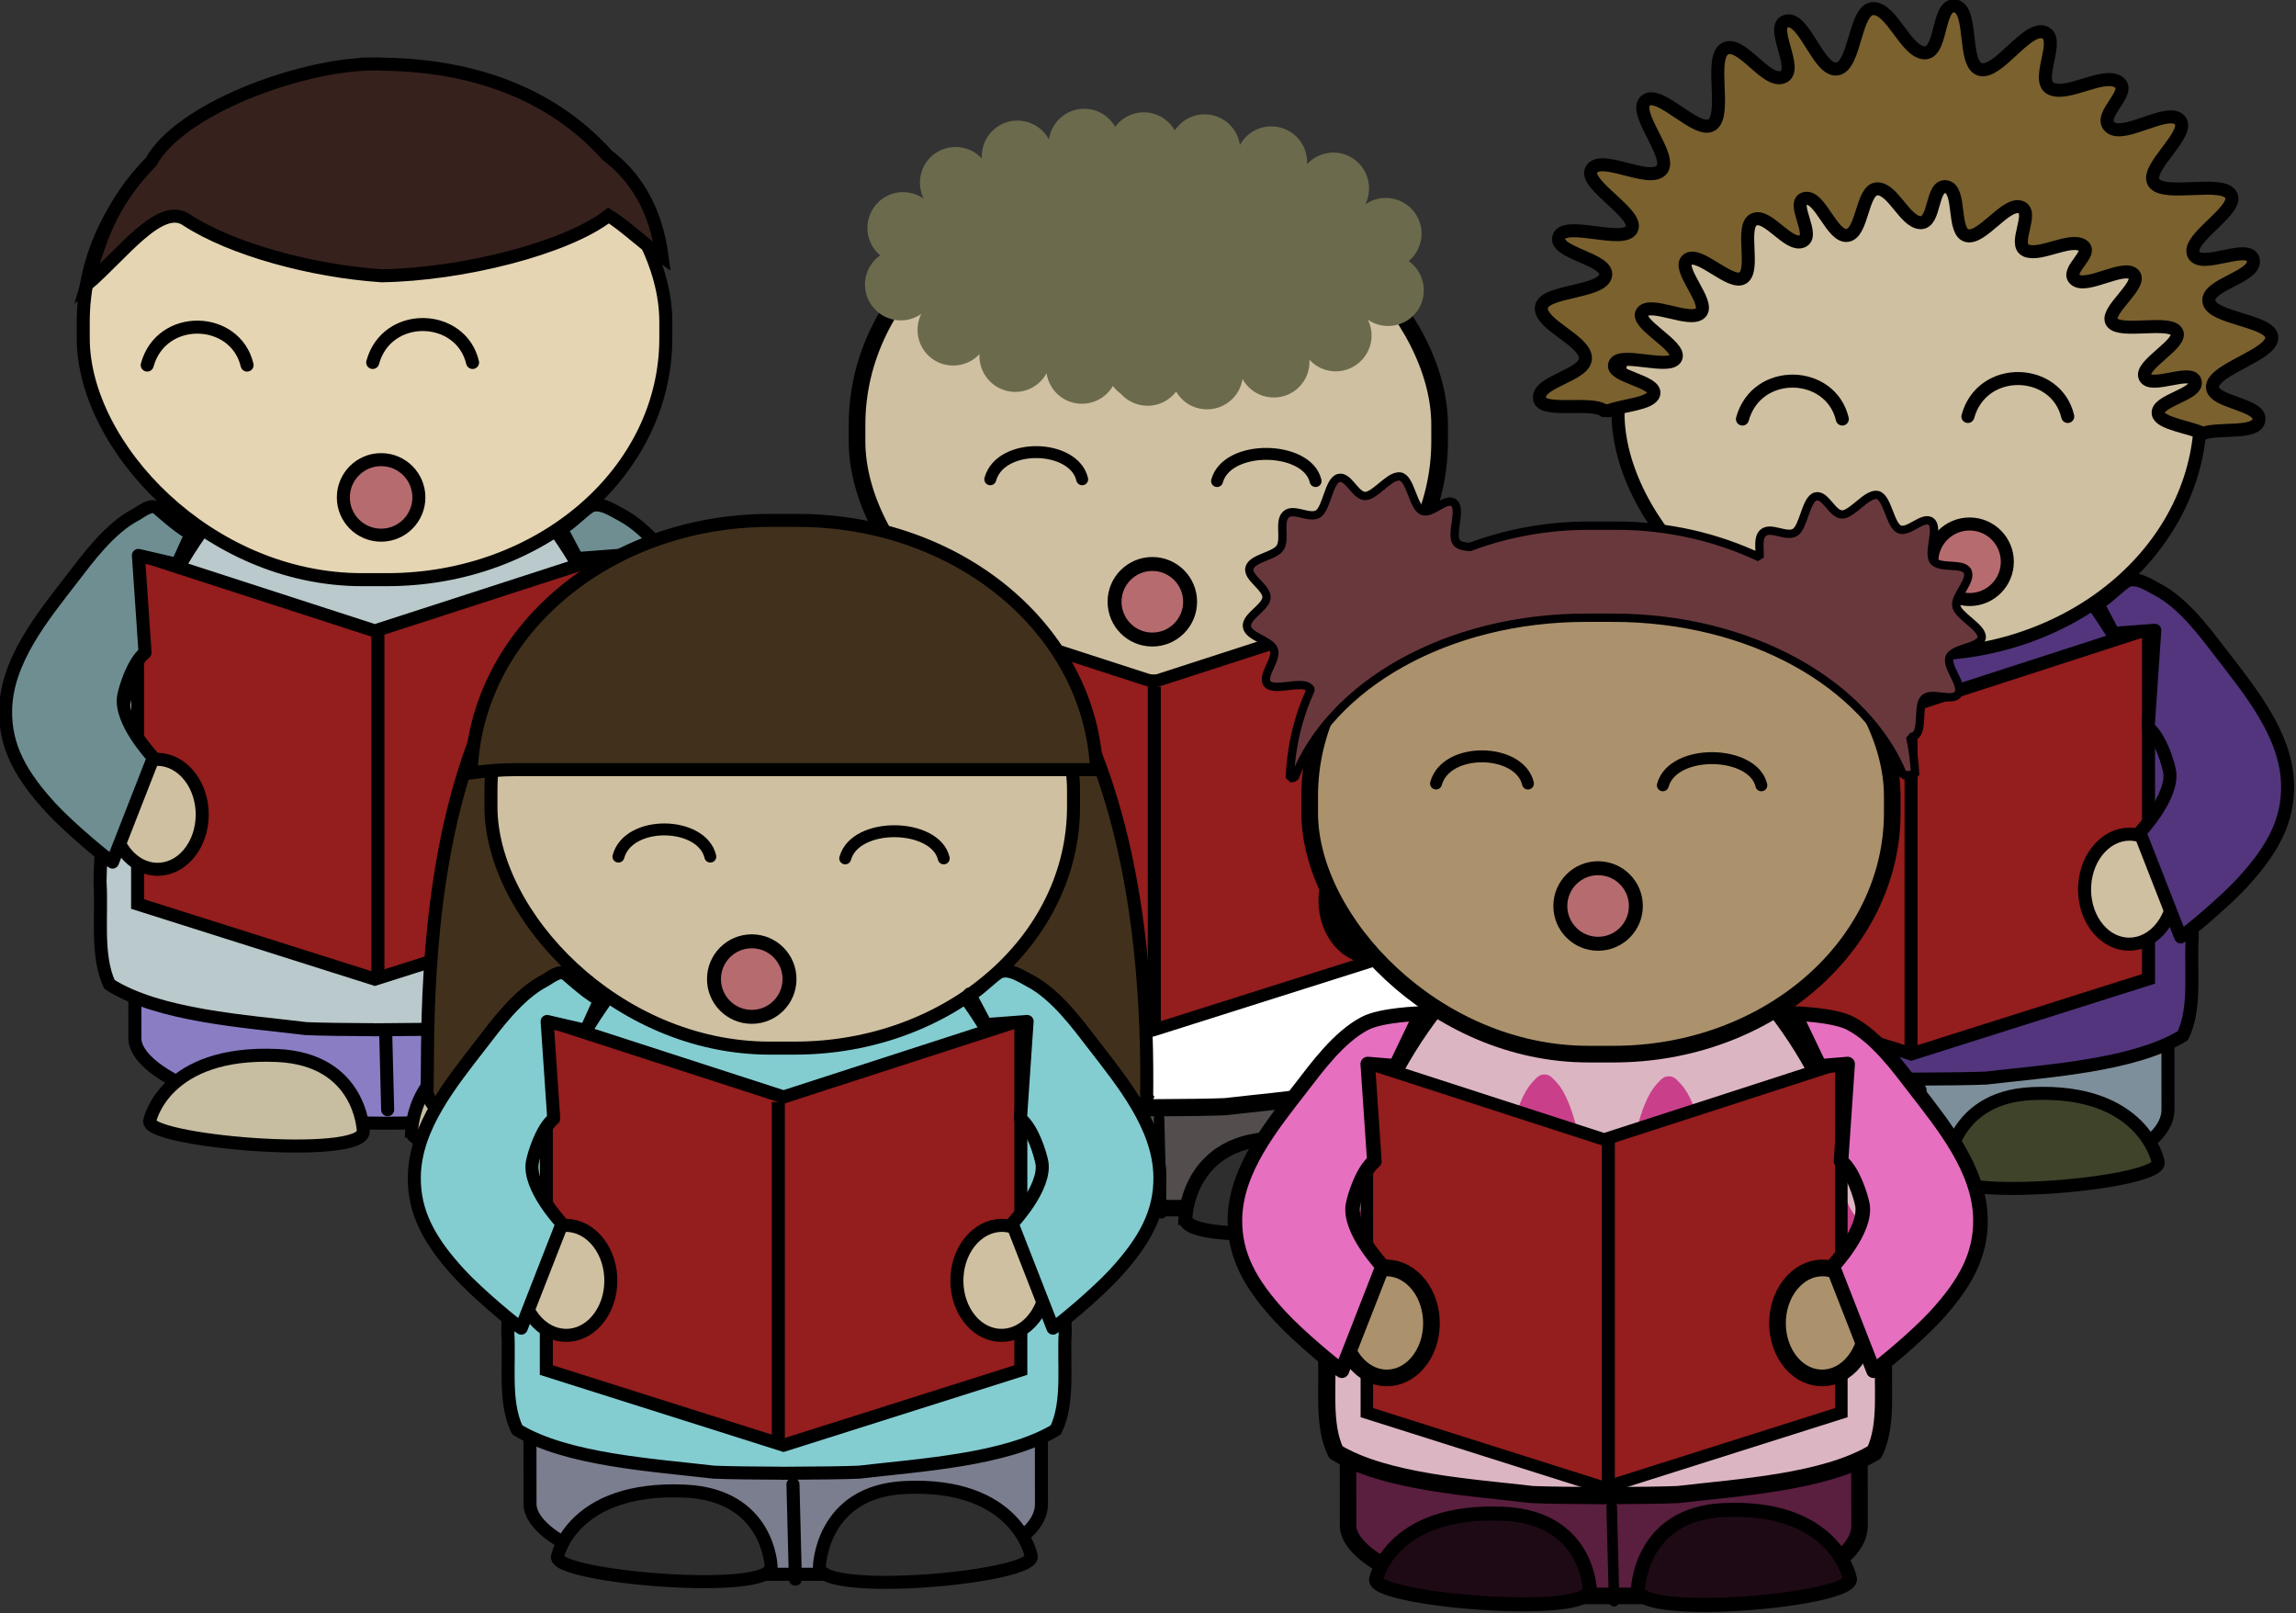
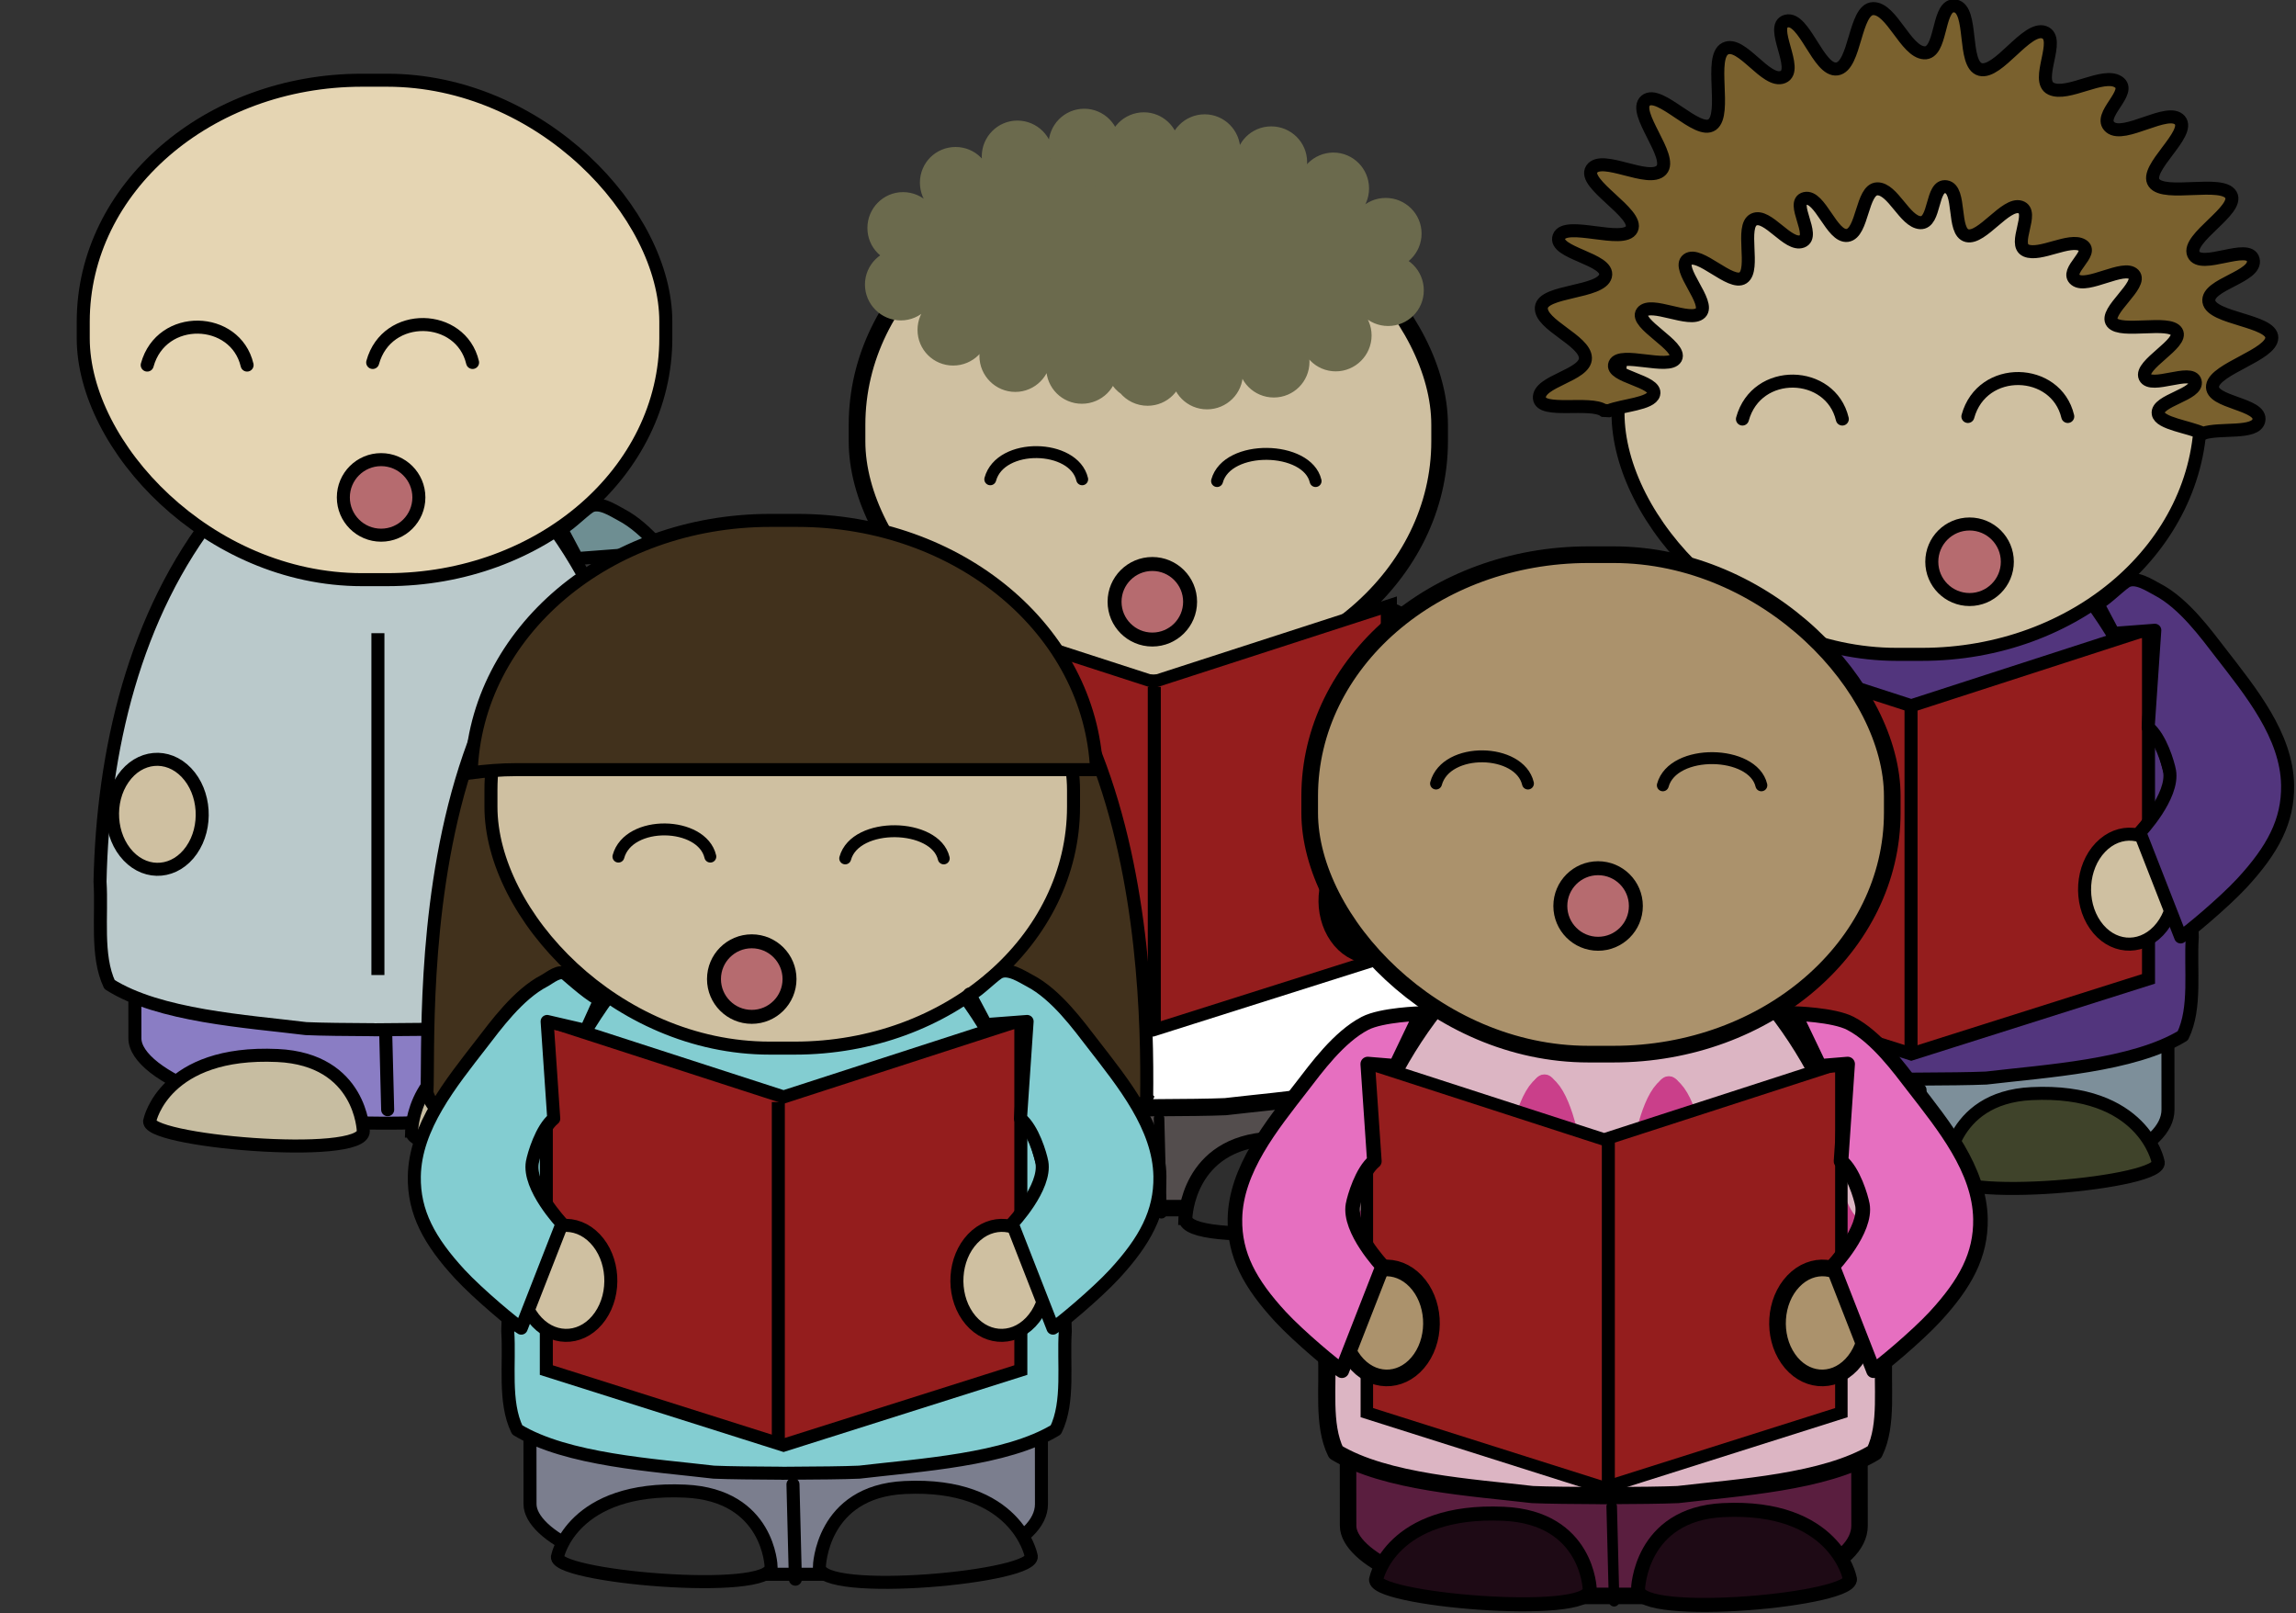
<svg xmlns="http://www.w3.org/2000/svg" xmlns:ns1="http://sodipodi.sourceforge.net/DTD/sodipodi-0.dtd" xmlns:ns2="http://www.inkscape.org/namespaces/inkscape" id="svg8989" ns1:docname="New document 20" viewBox="0 0 312.61 219.58" version="1.1" ns2:version="0.48.4 r9939">
  <rect x="0" y="0" width="312.61" height="219.58" fill="#333333" stroke="none" />
  <ns1:namedview id="base" bordercolor="#666666" ns2:pageshadow="2" ns2:window-y="24" fit-margin-left="0" pagecolor="#ffffff" fit-margin-top="0" ns2:window-maximized="0" ns2:zoom="0.24748737" ns2:window-x="0" ns2:window-height="415" showgrid="false" borderopacity="1.0" ns2:current-layer="layer1" ns2:cx="18.147459" ns2:cy="597.4765" fit-margin-right="0" fit-margin-bottom="0" ns2:window-width="472" ns2:pageopacity="0.0" ns2:document-units="px" />
  <g id="layer1" ns2:label="Layer 1" ns2:groupmode="layer" transform="translate(-356.85 -910.26)">
    <g id="g8710" transform="matrix(1.266 0 0 1.266 33.362 733.42)">
      <g id="g8685" transform="translate(12.603 -3.151)">
        <g id="g8402" style="stroke:#000000;stroke-width:1.4" transform="translate(19.308 -8.54)">
          <g id="g8148" style="stroke:#000000;stroke-width:1.4" transform="translate(24.761 -82.02)">
            <g id="g7159" style="stroke:#000000;stroke-width:1.4" transform="translate(-444.28 -400.51)">
              <rect id="rect3252-6-7-2-7-1-6-3-1-7-4" style="stroke-linejoin:round;fill-rule:evenodd;stroke:#000000;stroke-linecap:round;stroke-width:1.4;fill:#8a7dc4" rx="26.47" transform="matrix(1 -0 .001 1 0 0)" ry="9.127" width="53.866" y="721.51" x="656.89" height="33.167" />
              <path id="path3928-9-81-8-0-49-3-2-4-7" style="stroke-linejoin:round;stroke:#000000;stroke-linecap:round;stroke-width:1.4;fill:#ffffff" ns2:connector-curvature="0" d="m684.82 753.23-0.259-10.16" />
              <path id="path4010-7-1-8-9-8-8-6-9-6" style="stroke:#000000;stroke-width:1.4;fill:#c7bda1" ns2:connector-curvature="0" d="m687.39 755.53s0.201-8.079 9.155-8.518c12.044-0.59 13.607 7.279 13.607 7.279 1.074 2.347-22.857 4.543-22.761 1.239z" />
              <path id="path4010-1-9-1-1-1-9-9-3-4-4" style="stroke:#000000;stroke-width:1.4;fill:#c7bda1" ns2:connector-curvature="0" d="m682.2 755.53s-0.203-7.711-9.23-8.13c-12.143-0.564-13.718 6.948-13.718 6.948-1.083 2.24 23.044 4.336 22.948 1.183z" />
              <path id="path3932-5-3-8-0-8-51-1-3-54-1" style="stroke-linejoin:round;fill-rule:evenodd;stroke:#000000;stroke-linecap:round;stroke-width:1.4;fill:#bac9cb" ns2:connector-curvature="0" d="m684.1 679.11c-0.099 0-0.199 0.009-0.298 0.009h-0.432v0.022c-6.655 0.377-12.821 4.515-16.953 9.738-8.856 11.122-12.234 25.77-12.532 39.826 0.233 3.605-0.447 7.933 1.02 11.059 5.329 3.387 14.727 3.953 21.133 4.745 1.7 0.079 4.4 0.101 7.332 0.118v0.009c0.308 0 0.6 0 0.904-0.009 0.03-0 0.059 0 0.089 0 2.932-0.017 5.632-0.038 7.332-0.118 6.406-0.791 15.804-1.358 21.133-4.745 1.467-3.126 0.787-7.454 1.02-11.059-0.298-14.06-3.675-28.71-12.531-39.83-4.132-5.22-10.298-9.36-16.953-9.74v-0.031h-0.263z" />
              <rect id="rect4240-8-9-5-6-6" style="stroke-linejoin:bevel;fill-rule:evenodd;stroke:#000000;stroke-linecap:round;stroke-width:1.4;fill:#e5d5b3" rx="29.984" ry="25.957" height="53.704" width="62.654" y="642.53" x="652.08" />
-               <path id="path13370-9-7" style="stroke:#000000;stroke-width:1.4;fill:#36211d" ns2:connector-curvature="0" d="m683.01 640.78c-7.907 0.176-20.502 4.876-23.635 10.515-4.626 4.75-5.621 8.896-6.909 13.226 3.721-3.148 7.891-8.971 10.741-6.96 4.913 3.186 13.492 5.492 20.95 5.996 8.66-0.125 19.877-2.947 24.418-6.478 1.72 1.057 3.636 2.919 5.762 4.429-0.693-5.265-2.978-8.69-5.902-10.907-6.262-6.968-14.959-9.64-23.915-9.792-0.484-0.03-0.979-0.042-1.51-0.03z" />
              <g id="g5516" style="stroke:#000000;stroke-width:1.564" transform="matrix(.895 0 0 .895 408.45 240.15)" />
            </g>
            <path id="path4738-0-4-1-3-9-0" d="m214.68 272.65c1.528-5.574 9.491-5.301 10.741 0" style="stroke-linejoin:round;stroke:#000000;stroke-linecap:round;stroke-width:1.4;fill:none" ns2:connector-curvature="0" />
            <path id="path4738-0-9-5-8-7-5-9" d="m238.93 272.37c1.528-5.574 9.491-5.301 10.741 0" style="stroke-linejoin:round;stroke:#000000;stroke-linecap:round;stroke-width:1.4;fill:none" ns2:connector-curvature="0" />
            <path id="path7180-4-8-4" ns1:rx="4.0623231" ns1:ry="4.0623231" style="color:#000000;stroke:#000000;stroke-width:1.4;fill:#b66b6f" ns1:type="arc" d="m219.75-353.06c0 2.244-1.819 4.062-4.062 4.062-2.244 0-4.062-1.819-4.062-4.062 0-2.244 1.819-4.062 4.062-4.062 2.244 0 4.062 1.819 4.062 4.062z" transform="translate(24.147 639.94)" ns1:cy="-353.05994" ns1:cx="215.69002" />
          </g>
          <g id="g8357-0" style="stroke:#000000;stroke-width:1.4" transform="translate(-177.02 18.203)">
-             <path id="path8359-8" ns1:nodetypes="ccccccc" style="stroke:#000000;stroke-width:1.4;fill:#941d1d" ns2:connector-curvature="0" d="m466.46 230.38v-37.631l-25.516 8.261-25.516-8.261v37.631l25.516 8.077z" />
            <path id="path8361-2" d="m468.08 216.88c1.725 2.478 1.479 6.212-0.551 8.34-2.029 2.128-5.073 1.845-6.798-0.633s-1.479-6.212 0.551-8.34c2.029-2.128 5.073-1.845 6.798 0.633z" style="stroke-linejoin:round;fill-rule:evenodd;stroke:#000000;stroke-linecap:round;stroke-width:1.4;fill:#cfc0a1" ns2:connector-curvature="0" />
            <path id="path8363-9" style="stroke-linejoin:round;fill-rule:evenodd;stroke:#000000;stroke-linecap:round;stroke-width:1.4;fill:#cfc0a1" ns2:connector-curvature="0" d="m413.88 216.88c-1.725 2.478-1.479 6.212 0.551 8.34 2.029 2.128 5.073 1.845 6.798-0.633s1.479-6.212-0.551-8.34c-2.029-2.128-5.073-1.845-6.798 0.633z" />
-             <path id="path8365-4" d="m413.93 208.02c0.144-0.8 0.968-3.604 2.297-4.674l-0.713-10.453 4.178 0.969 1.53-3.377c-0.499 0.166-3.417-2.454-3.661-2.654-0.696-0.57-1.748 0.377-2.346 0.689-2.837 1.477-5.253 4.825-6.776 6.793-3.256 4.205-7.12 8.917-7.208 14.235-0.064 3.866 1.609 6.954 4.895 10.516 1.972 2.137 6.062 5.543 6.604 5.807l4.392-11.234s-3.685-3.891-3.195-6.617z" ns1:nodetypes="sccccsssasccs" style="stroke-linejoin:round;fill-rule:evenodd;stroke:#000000;stroke-linecap:round;stroke-width:1.4;fill:#6e8e92" ns2:connector-curvature="0" />
            <path id="path8367-4" ns1:nodetypes="sccccsssasccs" style="stroke-linejoin:round;fill-rule:evenodd;stroke:#000000;stroke-linecap:round;stroke-width:1.4;fill:#6e8e92" ns2:connector-curvature="0" d="m468.72 208.02c-0.144-0.8-0.968-3.604-2.297-4.674l0.713-10.453-4.449 0.338-1.746-3.286c0.274 0.274 2.336-1.794 3.086-2.272 1.031-0.657 2.569 0.411 3.407 0.847 2.837 1.477 5.253 4.825 6.776 6.793 3.256 4.205 7.12 8.917 7.208 14.235 0.064 3.866-1.609 6.954-4.895 10.516-1.972 2.137-6.062 5.543-6.604 5.807l-4.392-11.234s3.685-3.891 3.195-6.617z" />
          </g>
        </g>
        <path id="path8531-3" style="stroke:#000000;stroke-width:1.4;fill:none" ns2:connector-curvature="0" d="m283.56 210.92v36.758" />
      </g>
      <g id="g8635" transform="translate(73.515)">
        <g id="g8425" style="stroke:#000000;stroke-width:1.4" transform="translate(44.557 11.139)">
          <g id="g8108" style="stroke:#000000;stroke-width:1.4">
            <g id="g7068" style="stroke:#000000;stroke-width:1.4" transform="translate(-553.71 94.108)">
              <rect id="rect3252-6-7-2-7-1-4-1-4" style="stroke-linejoin:round;fill-rule:evenodd;stroke:#000000;stroke-linecap:round;stroke-width:1.4;fill:#7d8f9a" rx="18.19" ry="7.546" transform="matrix(1 -0 .001 1 0 0)" width="55.004" y="113" x="869.16" height="48.3" />
              <path id="path3928-9-81-8-0-49-4-4-1" d="m897.91 161.83-0.259-10.194" style="stroke-linejoin:round;stroke:#000000;stroke-linecap:round;stroke-width:1.4;fill:none" ns2:connector-curvature="0" />
              <path id="path4010-7-1-8-9-8-4-7-8" d="m900.48 160.55s0.201-8.079 9.155-8.518c12.044-0.59 13.607 7.279 13.607 7.279 1.074 2.347-22.856 4.543-22.761 1.239z" style="stroke:#000000;stroke-width:1.4;fill:#3f432a" ns2:connector-curvature="0" />
              <path id="path4010-1-9-1-1-1-9-1-9-0" d="m895.28 160.56s-0.203-7.711-9.23-8.13c-12.143-0.564-13.719 6.948-13.719 6.948-1.083 2.24 23.044 4.336 22.948 1.183z" style="stroke:#000000;stroke-width:1.4;fill:#3f432a" ns2:connector-curvature="0" />
              <path id="path3932-5-3-8-0-8-51-9-0-3" d="m897.18 87.675c-0.099 0-0.199 0.009-0.298 0.009-0.056 0-0.113 0-0.169-0.009h-0.263v0.021c-6.655 0.362-12.821 4.328-16.952 9.335-8.856 10.661-12.234 24.703-12.532 38.177 0.233 3.456-0.447 7.604 1.02 10.601 5.329 3.246 14.726 3.79 21.133 4.548 1.7 0.075 4.401 0.096 7.332 0.113v0.009c0.308 0 0.6 0 0.904-0.009 0.03-0 0.059 0 0.089 0 2.932-0.016 5.632-0.038 7.332-0.113 6.406-0.759 15.804-1.302 21.133-4.548 1.467-2.997 0.787-7.145 1.02-10.601-0.298-13.474-3.676-27.516-12.532-38.177-4.132-5.007-10.298-8.973-16.952-9.335v-0.03c-0.087-0-0.176 0-0.263 0z" style="stroke-linejoin:round;fill-rule:evenodd;stroke:#000000;stroke-linecap:round;stroke-width:1.4;fill:#52357d" ns2:connector-curvature="0" />
              <rect id="rect4240-8-0-0-9" style="stroke-linejoin:bevel;fill-rule:evenodd;stroke:#000000;stroke-linecap:round;stroke-width:1.4;fill:#cfc0a1" rx="29.985" ry="25.957" height="53.704" width="62.654" y="51.094" x="865.17" />
              <path id="path4526-5-8-3-4-8" d="m901.1 35.081c-1.564 0.316-1.136 5.148-3.001 5.035-1.99-0.12-3.494-4.816-5.502-4.755-2.008 0.061-1.869 6.19-3.87 6.489-2.001 0.299-3.514-5.638-5.449-5.147-1.936 0.492 1.45 5.266-0.369 6.014-1.819 0.747-4.452-3.96-6.213-3.049-1.76 0.912 0.191 7.007-1.395 8.167-1.587 1.16-5.656-3.829-7.16-2.573-1.504 1.256 3.029 6.041 1.685 7.468-1.344 1.427-6.387-1.699-7.476-0.112-1.089 1.587 5.13 4.78 4.291 6.461-0.839 1.681-7.165-0.963-7.819 0.811-0.654 1.774 5.465 2.383 5.002 4.223-0.463 1.841-6.717 1.533-6.897 3.385-0.18 1.852 4.694 3.533 4.739 5.426s-5.125 2.488-4.949 4.335c0.158 1.661 5.471 0.296 6.924 1.315l0.527 0.028c1.537-0.608 4.552-0.724 4.844-1.79 0.387-1.412-4.732-1.884-4.186-3.245 0.546-1.361 5.854 0.674 6.555-0.615 0.701-1.29-4.517-3.734-3.607-4.951 0.91-1.217 5.142 1.179 6.265 0.084 1.124-1.095-2.652-4.771-1.395-5.734 1.257-0.963 4.65 2.848 5.976 1.958 1.326-0.89-0.313-5.566 1.158-6.265 1.471-0.699 3.666 2.923 5.186 2.349 1.52-0.573-1.302-4.238 0.316-4.615 1.618-0.377 2.882 4.201 4.554 3.972 1.672-0.229 1.533-4.96 3.212-5.007 1.679-0.047 2.97 3.544 4.633 3.636 1.663 0.092 1.143-4.128 2.79-3.86 1.647 0.267 0.618 4.871 2.238 5.258s4.157-3.585 5.739-3.077c1.582 0.508-0.894 4.014 0.605 4.671 1.5 0.657 4.692-1.374 6.055-0.559 1.363 0.814-1.991 2.76-0.737 3.72 1.254 0.96 5.207-1.684 6.265-0.587s-3.253 3.991-2.317 5.175c0.937 1.183 6.134-0.271 6.924 0.979 0.79 1.25-4.031 3.566-3.396 4.895 0.635 1.329 5.006-0.967 5.397 0.448 0.391 1.415-4.212 2.045-3.975 3.468 0.178 1.073 3.292 1.416 4.818 2.126 1.8-0.634 5.652 0.127 6.002-1.371 0.43-1.835-5.253-1.9-4.975-3.748 0.278-1.848 6.357-3.32 6.371-5.175 0.013-1.854-6.483-2.033-6.766-3.888-0.283-1.855 5.233-2.659 4.765-4.503-0.468-1.844-5.663 1.145-6.423-0.587-0.76-1.733 4.973-4.747 4.028-6.377-0.945-1.63-7.145 0.256-8.266-1.287-1.121-1.543 4.031-5.311 2.764-6.741s-5.976 2.006-7.476 0.755c-1.5-1.251 2.499-3.805 0.869-4.867-1.631-1.062-5.445 1.584-7.239 0.727-1.794-0.856 1.156-5.407-0.737-6.07-1.893-0.663-4.933 4.505-6.871 4-1.938-0.505-0.714-6.476-2.685-6.825-0.123-0.021-0.238-0.021-0.342 0z" style="fill-rule:evenodd;stroke:#000000;stroke-width:1.4;fill:#7a612e" ns2:connector-curvature="0" />
              <g id="g6049-5-3" style="stroke-linejoin:round;stroke:#000000;stroke-linecap:round;stroke-width:1.564;fill:none" transform="matrix(.895 0 0 .895 552.19 -40.551)">
                <path id="path4738-0-4-1-3-9" d="m364.65 134.13c1.707-6.227 10.604-5.922 12 0" style="stroke:#000000;stroke-width:1.564" ns2:connector-curvature="0" />
                <path id="path4738-0-9-5-8-7-5" d="m391.74 133.82c1.707-6.227 10.604-5.922 12 0" style="stroke:#000000;stroke-width:1.564" ns2:connector-curvature="0" />
              </g>
            </g>
            <g id="g8105" style="stroke:#000000;stroke-width:1.4">
              <path id="path7180-4-8" ns1:rx="4.0623231" ns1:ry="4.0623231" style="color:#000000;stroke:#000000;stroke-width:1.4;fill:#b66b6f" ns1:type="arc" d="m219.75-353.06c0 2.244-1.819 4.062-4.062 4.062-2.244 0-4.062-1.819-4.062-4.062 0-2.244 1.819-4.062 4.062-4.062 2.244 0 4.062 1.819 4.062 4.062z" transform="translate(133.58 542.01)" ns1:cy="-353.05994" ns1:cx="215.69002" />
            </g>
          </g>
          <g id="g8357" style="stroke:#000000;stroke-width:1.4" transform="translate(-97.947 3.421)">
            <path id="path8359" ns1:nodetypes="ccccccc" style="stroke:#000000;stroke-width:1.4;fill:#941d1d" ns2:connector-curvature="0" d="m466.46 230.38v-37.631l-25.516 8.261-25.516-8.261v37.631l25.516 8.077z" />
            <path id="path8361" d="m468.08 216.88c1.725 2.478 1.479 6.212-0.551 8.34-2.029 2.128-5.073 1.845-6.798-0.633s-1.479-6.212 0.551-8.34c2.029-2.128 5.073-1.845 6.798 0.633z" style="stroke-linejoin:round;fill-rule:evenodd;stroke:#000000;stroke-linecap:round;stroke-width:1.4;fill:#cfc0a1" ns2:connector-curvature="0" />
            <path id="path8363" style="stroke-linejoin:round;fill-rule:evenodd;stroke:#000000;stroke-linecap:round;stroke-width:1.4;fill:#cfc0a1" ns2:connector-curvature="0" d="m413.88 216.88c-1.725 2.478-1.479 6.212 0.551 8.34 2.029 2.128 5.073 1.845 6.798-0.633s1.479-6.212-0.551-8.34c-2.029-2.128-5.073-1.845-6.798 0.633z" />
            <path id="path8365" d="m413.93 208.02c0.144-0.8 0.968-3.604 2.297-4.674l-0.713-10.453 4.178 0.969 1.53-3.377c-0.499 0.166-3.417-2.454-3.661-2.654-0.696-0.57-1.748 0.377-2.346 0.689-2.837 1.477-5.253 4.825-6.776 6.793-3.256 4.205-7.12 8.917-7.208 14.235-0.064 3.866 1.609 6.954 4.895 10.516 1.972 2.137 6.062 5.543 6.604 5.807l4.392-11.234s-3.685-3.891-3.195-6.617z" ns1:nodetypes="sccccsssasccs" style="stroke-linejoin:round;fill-rule:evenodd;stroke:#000000;stroke-linecap:round;stroke-width:1.4;fill:#52357d" ns2:connector-curvature="0" />
            <path id="path8367" ns1:nodetypes="sccccsssasccs" style="stroke-linejoin:round;fill-rule:evenodd;stroke:#000000;stroke-linecap:round;stroke-width:1.4;fill:#52357d" ns2:connector-curvature="0" d="m468.72 208.02c-0.144-0.8-0.968-3.604-2.297-4.674l0.713-10.453-4.449 0.338-1.746-3.286c0.274 0.274 2.336-1.794 3.086-2.272 1.031-0.657 2.569 0.411 3.407 0.847 2.837 1.477 5.253 4.825 6.776 6.793 3.256 4.205 7.12 8.917 7.208 14.235 0.064 3.866-1.609 6.954-4.895 10.516-1.972 2.137-6.062 5.543-6.604 5.807l-4.392-11.234s3.685-3.891 3.195-6.617z" />
          </g>
        </g>
        <path id="path8531-36" style="stroke:#000000;stroke-width:1.4;fill:none" ns2:connector-curvature="0" d="m387.53 215.64v36.758" />
      </g>
      <g id="g8572" transform="translate(50.411 140.73)">
        <g id="g8508">
          <g id="g8052" transform="translate(2)">
            <g id="g7085" transform="translate(-446.47 -175.09)">
              <rect id="rect3252-6-7-2-7-5-2-3" style="stroke-linejoin:round;fill-rule:evenodd;stroke:#000000;stroke-linecap:round;stroke-width:1.774;fill:#534d4d" rx="18.19" transform="matrix(1 -0 .001 1 0 0)" ry="7.546" width="55.004" y="255.65" x="745.66" height="48.3" />
              <path id="path3928-9-81-8-0-4-5-1" style="stroke-linejoin:round;stroke:#000000;stroke-width:1.135;stroke-linecap:round;fill:none" ns2:connector-curvature="0" d="m774.49 304.5-0.259-10.194" />
              <path id="path4010-7-1-8-9-17-5-7" style="stroke:#000000;stroke-width:1.511;fill:#2e2e2e" ns2:connector-curvature="0" d="m777.06 305.01s0.201-8.079 9.155-8.518c12.044-0.59 13.607 7.279 13.607 7.279 1.074 2.347-22.857 4.543-22.761 1.239z" />
              <path id="path4010-1-9-1-1-1-71-0-2" style="stroke:#000000;stroke-width:1.511;fill:#2e2e2e" ns2:connector-curvature="0" d="m771.87 305.02s-0.203-7.712-9.23-8.13c-12.143-0.564-13.718 6.948-13.718 6.948-1.083 2.24 23.044 4.336 22.948 1.183z" />
              <path id="path3932-5-3-8-0-8-5-7-3" style="stroke-linejoin:round;fill-rule:evenodd;stroke:#000000;stroke-linecap:round;stroke-width:1.846;fill:#ffffff" ns2:connector-curvature="0" d="m773.77 230.35c-0.1 0-0.199 0.009-0.298 0.009h-0.432v0.021c-6.655 0.362-12.821 4.328-16.953 9.335-8.856 10.661-12.234 24.703-12.532 38.177 0.233 3.456-0.447 7.604 1.02 10.601 5.329 3.246 14.727 3.79 21.133 4.548 1.7 0.075 4.4 0.097 7.332 0.113v0.009c0.308 0 0.6 0 0.904-0.009 0.03-0 0.059 0 0.089 0 2.932-0.016 5.632-0.038 7.332-0.113 6.406-0.759 15.804-1.302 21.133-4.548 1.467-2.997 0.787-7.145 1.02-10.601-0.298-13.474-3.676-27.516-12.532-38.177-4.132-5.007-10.297-8.973-16.953-9.335v-0.03h-0.263z" />
              <rect id="rect4240-21-5-9" style="stroke-linejoin:bevel;fill-rule:evenodd;stroke:#000000;stroke-linecap:round;stroke-width:1.79;fill:#cfc0a1" rx="29.984" ry="25.957" height="53.704" width="62.654" y="193.76" x="741.75" />
              <path id="path4738-0-4-2-3" ns1:nodetypes="cc" style="stroke-linejoin:round;stroke:#000000;stroke-width:1.282;stroke-linecap:round;fill:none" ns2:connector-curvature="0" d="m756.08 225.58c1.094-3.993 8.988-3.797 9.883 0" />
              <path id="path4738-0-9-5-4-6" ns1:nodetypes="cc" style="stroke-linejoin:round;stroke:#000000;stroke-width:1.282;stroke-linecap:round;fill:none" ns2:connector-curvature="0" d="m780.47 225.77c1.094-3.993 9.701-3.797 10.596 0" />
              <g id="g4837" transform="matrix(.769 0 0 .769 699.28 327.44)">
                <path id="path3505-8-6" style="stroke-linejoin:round;fill-rule:evenodd;stroke:#6b6a4d;stroke-linecap:round;stroke-width:2.222;fill:#6b6a4d" ns2:connector-curvature="0" d="m87-183.16c-2.148 0-3.875 1.758-3.875 3.906s1.727 3.875 3.875 3.875 3.875-1.727 3.875-3.875-1.727-3.906-3.875-3.906zm8.344 0.5c-2.148 0-3.906 1.758-3.906 3.906 0 0.42 0.095 0.808 0.219 1.188 0.206 1.954 1.836 3.469 3.844 3.469 2.148 0 3.875-1.727 3.875-3.875 0-0.425-0.062-0.836-0.188-1.219-0.22-1.938-1.846-3.469-3.844-3.469zm8.5 0.281c-2.148 0-3.906 1.758-3.906 3.906s1.758 3.875 3.906 3.875 3.875-1.727 3.875-3.875-1.727-3.906-3.875-3.906zm-26.188 0.875c-2.148 0-3.875 1.758-3.875 3.906s1.727 3.875 3.875 3.875 3.906-1.727 3.906-3.875-1.758-3.906-3.906-3.906zm35.5 0.812c-2.148 0-3.875 1.727-3.875 3.875s1.727 3.906 3.875 3.906 3.906-1.758 3.906-3.906-1.758-3.875-3.906-3.875zm-44.15 2.88c-2.148 0-3.875 1.727-3.875 3.875s1.727 3.906 3.875 3.906 3.875-1.758 3.875-3.906-1.727-3.875-3.875-3.875zm52.844 0.781c-2.148 0-3.906 1.758-3.906 3.906s1.758 3.875 3.906 3.875 3.875-1.727 3.875-3.875-1.727-3.906-3.875-3.906zm-39.312 0.781c-0.056 0.017-0.094 0.042-0.094 0.125 0 0.775-1.682 2.595-2.875 3.094-1.507 0.63-2.741 0.588-4.188-0.188l-1.25-0.688-0.344 1.312c-0.686 2.549-3.71 4.217-6.25 3.438l-1.156-0.375 0.219 1.062c0.249 1.329-0.252 3.133-1.125 4.062l-0.656 0.688 0.844 1.656c0.649 1.27 0.807 1.959 0.656 2.938-0.184 1.193-0.179 1.247 0.5 1.031 2.655-0.843 5.507 0.483 6.469 3 0.319 0.835 0.646 1.531 0.719 1.531s0.494-0.241 0.938-0.531 1.51-0.531 2.344-0.531c2.02 0 3.741 1.078 4.531 2.844 0.472 1.054 0.643 1.224 0.812 0.781 0.12-0.314 0.72-0.864 1.344-1.25 1.593-0.985 3.847-0.959 5.438 0.094l1.219 0.844 1.125-0.938c2.215-1.849 4.958-1.595 7.156 0.656l1.25 1.281 0.875-0.781c1.656-1.535 4.69-1.465 6.312 0.156 0.522 0.521 1.002 0.954 1.094 0.969 0.092 0.015 0.476-0.563 0.844-1.312 1.188-2.42 4.063-3.292 6.531-1.969l1.219 0.625 0.375-1.281c0.806-2.69 3.397-4.157 6.094-3.438l1.25 0.344-0.188-1.375c-0.138-1.049 0.036-1.724 0.656-2.875l0.781-1.5-0.844-1.125c-0.693-0.914-0.875-1.515-0.875-3.062 0-1.704-0.059-1.863-0.562-1.594-0.869 0.465-3.182 0.365-4.25-0.188-1.175-0.608-2.193-1.989-2.5-3.406l-0.219-1.062-1.062 0.625c-1.272 0.776-3.566 0.85-4.906 0.156-1.108-0.573-2.344-2.169-2.344-3.031 0-0.507-0.124-0.448-0.906 0.281-1.337 1.247-2.188 1.594-3.844 1.594-1.015 0-1.863-0.253-2.688-0.812l-1.188-0.812-1.031 0.969c-1.476 1.379-3.524 1.613-5.5 0.656-0.832-0.403-1.494-0.816-1.5-0.938-0.006-0.121-0.214-0.507-0.469-0.844-0.446-0.589-0.518-0.593-1.531 0.156-0.793 0.586-1.479 0.781-2.812 0.781-1.505 0-1.994-0.16-3.156-1.094-0.696-0.559-1.114-0.8-1.281-0.75zm-20.875 4.75c-2.148 0-3.875 1.758-3.875 3.906s1.727 3.875 3.875 3.875 3.906-1.727 3.906-3.875-1.758-3.906-3.906-3.906zm67.5 0.812c-2.148 0-3.875 1.727-3.875 3.875s1.727 3.906 3.875 3.906 3.906-1.758 3.906-3.906-1.758-3.875-3.906-3.875zm-67.812 7.125c-2.148 0-3.906 1.727-3.906 3.875s1.758 3.906 3.906 3.906 3.875-1.758 3.875-3.906-1.727-3.875-3.875-3.875zm68.156 0.781c-2.148 0-3.875 1.758-3.875 3.906s1.727 3.875 3.875 3.875 3.875-1.727 3.875-3.875-1.727-3.906-3.875-3.906zm-60.834 5.53c-2.148 0-3.875 1.758-3.875 3.906s1.727 3.875 3.875 3.875 3.906-1.727 3.906-3.875-1.758-3.906-3.906-3.906zm53.5 0.812c-2.148 0-3.875 1.727-3.875 3.875s1.727 3.906 3.875 3.906 3.906-1.758 3.906-3.906-1.758-3.875-3.906-3.875zm-44.812 2.875c-2.148 0-3.906 1.727-3.906 3.875s1.758 3.906 3.906 3.906 3.875-1.758 3.875-3.906-1.727-3.875-3.875-3.875zm36.156 0.781c-2.148 0-3.875 1.758-3.875 3.906s1.727 3.875 3.875 3.875 3.875-1.727 3.875-3.875-1.727-3.906-3.875-3.906zm-18.5 0.375c-2.148 0-3.875 1.758-3.875 3.906 0 1.357 0.665 2.554 1.719 3.25 0.713 0.859 1.796 1.406 3 1.406 2.148 0 3.875-1.727 3.875-3.875 0-1.342-0.684-2.52-1.719-3.219-0.713-0.88-1.779-1.469-3-1.469zm-8.344 0.5c-2.148 0-3.875 1.758-3.875 3.906s1.727 3.875 3.875 3.875 3.906-1.727 3.906-3.875-1.758-3.906-3.906-3.906zm17.5 0.781c-2.148 0-3.875 1.758-3.875 3.906s1.727 3.875 3.875 3.875 3.906-1.727 3.906-3.875-1.758-3.906-3.906-3.906z" />
              </g>
            </g>
            <path id="path7180" ns1:rx="4.0623231" ns1:ry="4.0623231" style="color:#000000;stroke:#000000;stroke-width:1.5;fill:#b66b6f" ns1:type="arc" d="m219.75-353.06c0 2.244-1.819 4.062-4.062 4.062-2.244 0-4.062-1.819-4.062-4.062 0-2.244 1.819-4.062 4.062-4.062 2.244 0 4.062 1.819 4.062 4.062z" transform="translate(111.35 416.72)" ns1:cy="-353.05994" ns1:cx="215.69002" />
          </g>
          <path id="path8187" d="m194.51-336z" style="stroke:#000000;stroke-width:1px;fill:none" transform="translate(112.9 416.34)" ns2:connector-curvature="0" />
          <g id="g8240">
            <path id="path8196" ns1:nodetypes="ccccccc" style="stroke:#000000;stroke-width:1.342px;fill:#941d1d" ns2:connector-curvature="0" d="m354.67 101.64v-37.631l-25.516 8.261-25.516-8.261v37.631l25.516 8.077z" />
            <path id="path3954-8-5-7-3-4-8-9-1-79-7" d="m302.09 91.921c-1.725 2.478-1.479 6.212 0.551 8.34 2.029 2.128 5.073 1.845 6.798-0.633s1.479-6.212-0.551-8.34c-2.029-2.128-5.073-1.845-6.798 0.633z" style="stroke-linejoin:round;fill-rule:evenodd;stroke:#000000;stroke-linecap:round;stroke-width:1.79;fill:#cfc0a1" ns2:connector-curvature="0" />
            <path id="rect3252-4-6-2-2-5-47-4" ns1:nodetypes="scsaasccs" style="stroke-linejoin:round;fill-rule:evenodd;stroke:#000000;stroke-linecap:round;stroke-width:1.567;fill:#ffffff" ns2:connector-curvature="0" d="m302.54 84.053c0.288-1.601 1.46-5.083 1.46-5.083l-0.15-15.12c-0.011-1.081-7.935 5.11-10.259 9.028-2.482 4.183-3.727 9.399-3.208 14.235 0.413 3.844 1.609 6.954 4.895 10.516 1.972 2.137 6.603 3.921 7.145 4.185l0.696-10.603s-1.071-4.431-0.58-7.157z" />
            <path id="path8236" style="stroke-linejoin:round;fill-rule:evenodd;stroke:#000000;stroke-linecap:round;stroke-width:1.79;fill:#cfc0a1" ns2:connector-curvature="0" d="m356.3 91.921c1.725 2.478 1.479 6.212-0.551 8.34-2.029 2.128-5.073 1.845-6.798-0.633s-1.479-6.212 0.551-8.34c2.029-2.128 5.073-1.845 6.798 0.633z" />
            <path id="path8238" d="m355.84 84.053c-0.288-1.601-1.46-5.083-1.46-5.083l0.013-14.299c0.001-1.081 8.043 4.471 10.396 8.207 2.592 4.116 3.727 9.399 3.208 14.235-0.413 3.844-1.609 6.954-4.895 10.516-1.972 2.137-6.603 3.921-7.145 4.185l-0.69-10.599s1.071-4.431 0.58-7.157z" ns1:nodetypes="scsaasccs" style="stroke-linejoin:round;fill-rule:evenodd;stroke:#000000;stroke-linecap:round;stroke-width:1.567;fill:#ffffff" ns2:connector-curvature="0" />
          </g>
        </g>
        <path id="path8531-6" style="stroke:#000000;stroke-width:1.4;fill:none" ns2:connector-curvature="0" d="m329.25 72.811v36.758" />
      </g>
      <g id="g8597" transform="translate(-37.808 168.04)">
        <g id="g8284">
          <g id="g8072">
            <g id="g7005" transform="translate(-218.86 -15.32)">
              <rect id="rect3252-6-7-2-7-0-8-8-6" style="stroke-linejoin:round;fill-rule:evenodd;stroke:#000000;stroke-linecap:round;stroke-width:1.774;fill:#5a1e3f" rx="18.19" transform="matrix(1 -0 .001 1 0 0)" ry="7.546" width="55.004" y="110.27" x="657.02" height="48.3" />
              <path id="path3928-9-81-8-0-8-6-6-5" style="stroke-linejoin:round;stroke:#000000;stroke-width:1.135;stroke-linecap:round;fill:none" ns2:connector-curvature="0" d="m685.78 159.14-0.259-10.19" />
              <path id="path4010-7-1-8-9-3-9-0-7" style="stroke:#000000;stroke-width:1.511;fill:#1e0a15" ns2:connector-curvature="0" d="m688.35 157.86s0.201-8.079 9.155-8.518c12.044-0.59 13.607 7.279 13.607 7.279 1.074 2.347-22.857 4.543-22.761 1.239z" />
              <path id="path4010-1-9-1-1-1-7-7-0-9" style="stroke:#000000;stroke-width:1.511;fill:#1e0a15" ns2:connector-curvature="0" d="m683.16 157.87s-0.203-7.711-9.23-8.13c-12.143-0.564-13.718 6.948-13.718 6.948-1.083 2.24 23.044 4.336 22.948 1.183z" />
              <path id="path3932-5-3-8-0-8-6-6-0-8" style="stroke-linejoin:round;fill-rule:evenodd;stroke:#000000;stroke-linecap:round;stroke-width:1.846;fill:#dcb5c3" ns2:connector-curvature="0" d="m685.05 84.988c-0.099 0-0.199 0.009-0.298 0.009-0.056 0-0.113 0-0.169-0.009h-0.263v0.021c-6.655 0.362-12.821 4.328-16.953 9.335-8.856 10.661-12.234 24.703-12.532 38.177 0.233 3.456-0.447 7.604 1.02 10.601 5.329 3.246 14.727 3.79 21.133 4.548 1.7 0.075 4.4 0.096 7.332 0.113v0.009c0.308 0 0.6 0 0.904-0.009 0.03-0 0.059 0 0.089 0 2.932-0.016 5.632-0.038 7.332-0.113 6.406-0.759 15.804-1.302 21.133-4.548 1.467-2.997 0.787-7.145 1.02-10.601-0.298-13.474-3.676-27.516-12.532-38.177-4.132-5.007-10.297-8.973-16.953-9.335v-0.03c-0.087-0-0.176 0-0.263 0z" />
              <rect id="rect4240-4-5-4-7" style="stroke-linejoin:bevel;fill-rule:evenodd;stroke:#000000;stroke-linecap:round;stroke-width:1.79;fill:#ab926c" rx="29.984" ry="25.957" height="53.704" width="62.654" y="46.608" x="653.04" />
-               <path id="rect4240-2-3-3-6-6" style="stroke-linejoin:bevel;fill-rule:evenodd;stroke:#000002;stroke-linecap:round;stroke-width:.895;fill:#69383d" ns2:connector-curvature="0" d="m662.55 38.198c-1.08 0.092-2.471 2.026-3.496 2.098-1.093 0.076-1.849-2.241-2.909-1.93-1.06 0.311-1.271 3.291-2.21 3.86-0.939 0.569-2.627-0.691-3.44 0.056-0.813 0.746-0.04 2.607-0.615 3.552-0.576 0.945-2.942 1.106-3.3 2.154-0.358 1.047 1.909 2.158 1.818 3.245-0.091 1.087-2.29 2.042-2.098 3.133 0.192 1.091 2.454 1.414 2.881 2.433s-1.367 2.831-0.699 3.692c0.668 0.861 3.575-0.328 4.447 0.364 0.088 0.07 0.173 0.14 0.224 0.252-1.351 2.963-2.134 6.172-2.238 9.538 0.165-0.021 0.337-0.037 0.503-0.056 3.862-9.963 16.389-17.202 31.327-17.202h2.909c14.796 0 27.227 7.105 31.215 16.922h1.287c-0.062-1.4-0.241-2.772-0.531-4.112 0.178 0.009 0.337-0.035 0.475-0.112 0.954-0.528 0.255-3.297 1.063-4.028 0.808-0.731 3.073 0.444 3.636-0.503 0.563-0.948-1.297-2.844-0.951-3.888 0.346-1.044 3.362-1.065 3.468-2.154 0.107-1.089-2.594-2.331-2.741-3.412-0.147-1.082 1.652-2.648 1.231-3.664-0.421-1.016-2.979-0.273-3.664-1.147-0.685-0.874 0.586-3.509-0.252-4.223-0.838-0.715-2.435 1.247-3.44 0.811s-1.275-3.512-2.377-3.692c-1.102-0.18-2.627 2.021-3.72 2.098-1.093 0.076-1.849-2.241-2.909-1.93-1.06 0.311-1.271 3.291-2.21 3.86-0.939 0.569-2.627-0.69-3.44 0.056-0.593 0.544-0.321 1.691-0.364 2.629-4.581-2.165-9.832-3.412-15.44-3.412h-2.909c-4.564 0-8.887 0.823-12.811 2.294-0.606-0.044-1.157-0.132-1.427-0.475-0.685-0.874 0.558-3.537-0.28-4.252-0.838-0.715-2.407 1.275-3.412 0.839-1.006-0.436-1.275-3.512-2.377-3.692-0.069-0.011-0.152-0.009-0.224 0z" />
              <g id="g8516-4" style="stroke-linejoin:bevel;stroke:#ca3f8a;stroke-width:39.402;stroke-linecap:round;fill:none" transform="matrix(.37 0 0 .484 866.07 -1112.4)">
                <g id="g8472-0" transform="matrix(.229 0 0 .323 -434.24 1726.1)">
                  <g id="g8444-11">
                    <path id="path8424-98" ns2:connector-curvature="0" d="m-560.32 2545.7c48.727-11.127 48.922-90.633 81.178-98.636" />
                    <path id="path8424-7-9" ns2:connector-curvature="0" d="m-399.41 2545.7c-48.727-11.127-48.922-90.633-81.178-98.636" />
                  </g>
                  <g id="g8444-1-0" transform="translate(159.86,-1.7e-5)">
                    <path id="path8424-9-6" ns2:connector-curvature="0" d="m-560.32 2545.7c48.727-11.127 48.922-90.633 81.178-98.636" />
                    <path id="path8424-7-6-9" ns2:connector-curvature="0" d="m-399.41 2545.7c-48.727-11.127-48.922-90.633-81.178-98.636" />
                  </g>
                </g>
                <g id="g8472-7-5" transform="matrix(.229 0 0 .323 -361.48 1726.5)">
                  <g id="g8444-7-1">
                    <path id="path8424-97-1" ns2:connector-curvature="0" d="m-560.32 2545.7c48.727-11.127 48.922-90.633 81.178-98.636" />
                    <path id="path8424-7-2-5" ns2:connector-curvature="0" d="m-399.41 2545.7c-48.727-11.127-48.922-90.633-81.178-98.636" />
                  </g>
                  <g id="g8444-1-7-6" transform="translate(159.86,-1.7e-5)">
                    <path id="path8424-9-3-0" ns2:connector-curvature="0" d="m-560.32 2545.7c48.727-11.127 48.922-90.633 81.178-98.636" />
                    <path id="path8424-7-6-5-3" ns2:connector-curvature="0" d="m-399.41 2545.7c-48.727-11.127-48.922-90.633-81.178-98.636" />
                  </g>
                </g>
              </g>
            </g>
            <g id="g7979" transform="translate(65.11 56.903)">
              <path id="path7981" ns1:nodetypes="cc" style="stroke-linejoin:round;stroke:#000000;stroke-width:1.282;stroke-linecap:round;fill:none" ns2:connector-curvature="0" d="m382.66-1.01c1.094-3.993 8.988-3.797 9.883 0" />
              <path id="path7983" ns1:nodetypes="cc" style="stroke-linejoin:round;stroke:#000000;stroke-width:1.282;stroke-linecap:round;fill:none" ns2:connector-curvature="0" d="m407.05-0.817c1.094-3.993 9.701-3.797 10.596 0" />
              <path id="path7985" ns1:rx="4.0623231" ns1:ry="4.0623231" style="color:#000000;stroke:#000000;stroke-width:1.5;fill:#b66b6f" ns1:type="arc" d="m219.75-353.06c0 2.244-1.819 4.062-4.062 4.062-2.244 0-4.062-1.819-4.062-4.062 0-2.244 1.819-4.062 4.062-4.062 2.244 0 4.062 1.819 4.062 4.062z" transform="translate(184.4 365.22)" ns1:cy="-353.05994" ns1:cx="215.69002" />
            </g>
          </g>
          <g id="g8240-0" transform="translate(136.69 18.122)">
            <path id="path8196-2" ns1:nodetypes="ccccccc" style="stroke:#000000;stroke-width:1.342px;fill:#941d1d" ns2:connector-curvature="0" d="m354.67 105.42v-37.631l-25.516 8.261-25.516-8.261v37.631l25.516 8.077z" />
            <path id="path8236-4" style="stroke-linejoin:round;fill-rule:evenodd;stroke:#000000;stroke-linecap:round;stroke-width:1.79;fill:#ab926c" ns2:connector-curvature="0" d="m356.3 91.921c1.725 2.478 1.479 6.212-0.551 8.34-2.029 2.128-5.073 1.845-6.798-0.633s-1.479-6.212 0.551-8.34c2.029-2.128 5.073-1.845 6.798 0.633z" />
            <path id="path3954-8-5-7-3-4-8-9-1-79-7-4" d="m302.09 91.921c-1.725 2.478-1.479 6.212 0.551 8.34 2.029 2.128 5.073 1.845 6.798-0.633s1.479-6.212-0.551-8.34c-2.029-2.128-5.073-1.845-6.798 0.633z" style="stroke-linejoin:round;fill-rule:evenodd;stroke:#000000;stroke-linecap:round;stroke-width:1.79;fill:#ab926c" ns2:connector-curvature="0" />
            <path id="rect3252-4-6-2-2-5-47-4-0" ns1:nodetypes="sccccasasccs" style="stroke-linejoin:round;fill-rule:evenodd;stroke:#000000;stroke-linecap:round;stroke-width:1.567;fill:#e66fc0" ns2:connector-curvature="0" d="m302.15 83.061c0.144-0.8 0.968-3.604 2.297-4.674l-0.713-10.453 3.006 0.248 2.717-5.676s-4.214 0.114-6.022 1.056c-2.837 1.477-5.253 4.825-6.776 6.793-3.256 4.205-7.12 8.917-7.208 14.235-0.064 3.866 1.609 6.954 4.895 10.516 1.972 2.137 6.062 5.543 6.604 5.807l4.392-11.234s-3.685-3.891-3.195-6.617z" />
            <path id="path8282" d="m356.93 83.061c-0.144-0.8-0.968-3.604-2.297-4.674l0.713-10.453-3.006 0.248-2.717-5.676s4.214 0.114 6.022 1.056c2.837 1.477 5.253 4.825 6.776 6.793 3.256 4.205 7.12 8.917 7.208 14.235 0.064 3.866-1.609 6.954-4.895 10.516-1.972 2.137-6.062 5.543-6.604 5.807l-4.392-11.234s3.685-3.891 3.195-6.617z" ns1:nodetypes="sccccasasccs" style="stroke-linejoin:round;fill-rule:evenodd;stroke:#000000;stroke-linecap:round;stroke-width:1.567;fill:#e66fc0" ns2:connector-curvature="0" />
          </g>
        </g>
        <path id="path8531-7" style="stroke:#000000;stroke-width:1.4;fill:none" ns2:connector-curvature="0" d="m466.3 94.341v36.758" />
      </g>
      <g id="g8659" transform="translate(128.13 58.812)">
        <g id="g8484">
          <g id="g8127">
            <g id="g7140" style="stroke:#000000;stroke-width:1.4" transform="translate(-768.19 -59.091)">
              <path id="path3804" d="m1018.9 258.03c0.196-16.143-1.355-61.391-40.168-61.913-40.16 0.217-36.851 53.56-37.236 61.364 4.133 12.811 72.811 11.19 77.405 0.55z" style="stroke:#000000;stroke-width:1.4;fill:#41311c" ns2:connector-curvature="0" />
              <rect id="rect3252-6-7-2-7-0-4" style="stroke-linejoin:round;fill-rule:evenodd;stroke:#000000;stroke-linecap:round;stroke-width:1.4;fill:#7b7e8e" rx="18.19" ry="7.546" transform="matrix(1 -0 .001 1 0 0)" width="55.004" y="260.94" x="952.28" height="48.3" />
              <path id="path3928-9-81-8-0-5" d="m981.12 309.77-0.259-10.194" style="stroke-linejoin:round;stroke:#000000;stroke-linecap:round;stroke-width:1.4;fill:none" ns2:connector-curvature="0" />
              <path id="path4010-7-1-8-9-2" d="m983.7 308.43s0.201-8.079 9.155-8.518c12.044-0.59 13.607 7.279 13.607 7.279 1.074 2.347-22.856 4.543-22.761 1.239z" style="stroke:#000000;stroke-width:1.4;fill:#2e2e2e" ns2:connector-curvature="0" />
              <path id="path4010-1-9-1-1-1-5" d="m978.51 308.43s-0.203-7.712-9.23-8.13c-12.143-0.564-13.719 6.948-13.719 6.948-1.083 2.24 23.044 4.336 22.948 1.183z" style="stroke:#000000;stroke-width:1.4;fill:#2e2e2e" ns2:connector-curvature="0" />
              <path id="path3932-5-3-8-0-8-0" d="m980.4 235.57c-0.099 0-0.199 0.009-0.298 0.009h-0.432v0.021c-6.655 0.362-12.821 4.328-16.952 9.335-8.856 10.662-12.234 24.703-12.532 38.177 0.233 3.456-0.447 7.604 1.02 10.601 5.329 3.246 14.726 3.79 21.133 4.548 1.7 0.075 4.401 0.097 7.332 0.113v0.009c0.308 0 0.6 0 0.904-0.009 0.03-0 0.059 0 0.089 0 2.932-0.016 5.632-0.038 7.332-0.113 6.406-0.759 15.804-1.302 21.133-4.548 1.467-2.997 0.787-7.145 1.019-10.601-0.298-13.474-3.676-27.516-12.532-38.177-4.132-5.007-10.298-8.974-16.952-9.335v-0.03h-0.263z" style="stroke-linejoin:round;fill-rule:evenodd;stroke:#000000;stroke-linecap:round;stroke-width:1.4;fill:#83cdd1" ns2:connector-curvature="0" />
              <rect id="rect4240-6" style="stroke-linejoin:bevel;fill-rule:evenodd;stroke:#000000;stroke-linecap:round;stroke-width:1.4;fill:#cfc0a1" rx="29.985" ry="25.957" height="53.704" width="62.654" y="198.96" x="948.38" />
              <path id="rect4240-2-7" d="m978.43 195.92c-17.555 0-31.713 12.046-32.177 27.142 1.577-0.204 3.192-0.341 4.837-0.341h62.42c-0.664-14.937-14.754-26.8-32.177-26.8h-2.902z" style="fill-rule:evenodd;stroke:#000000;stroke-width:1.4;fill:#41311c" ns2:connector-curvature="0" />
            </g>
            <g id="g7987" transform="translate(-188.76 173.99)">
              <path id="path7989" ns1:nodetypes="cc" style="stroke-linejoin:round;stroke:#000000;stroke-width:1.282;stroke-linecap:round;fill:none" ns2:connector-curvature="0" d="m382.66-1.01c1.094-3.993 8.988-3.797 9.883 0" />
              <path id="path7991" ns1:nodetypes="cc" style="stroke-linejoin:round;stroke:#000000;stroke-width:1.282;stroke-linecap:round;fill:none" ns2:connector-curvature="0" d="m407.05-0.817c1.094-3.993 9.701-3.797 10.596 0" />
              <path id="path7993" ns1:rx="4.0623231" ns1:ry="4.0623231" style="color:#000000;stroke:#000000;stroke-width:1.5;fill:#b66b6f" ns1:type="arc" d="m219.75-353.06c0 2.244-1.819 4.062-4.062 4.062-2.244 0-4.062-1.819-4.062-4.062 0-2.244 1.819-4.062 4.062-4.062 2.244 0 4.062 1.819 4.062 4.062z" transform="translate(181.31 365.22)" ns1:cy="-353.05994" ns1:cx="215.69002" />
            </g>
          </g>
          <g id="g8477" transform="translate(4.827 -13.367)">
            <path id="path8359-8-0" ns1:nodetypes="ccccccc" style="stroke:#000000;stroke-width:1.4;fill:#941d1d" ns2:connector-curvature="0" d="m232.35 241.56v-37.631l-25.516 8.261-25.516-8.261v37.631l25.516 8.077z" />
            <path id="path8361-2-2" d="m233.97 228.06c1.725 2.478 1.479 6.212-0.551 8.34-2.029 2.128-5.073 1.845-6.798-0.633s-1.479-6.212 0.551-8.34c2.029-2.128 5.073-1.845 6.798 0.633z" style="stroke-linejoin:round;fill-rule:evenodd;stroke:#000000;stroke-linecap:round;stroke-width:1.4;fill:#cfc0a1" ns2:connector-curvature="0" />
            <path id="path8363-9-4" style="stroke-linejoin:round;fill-rule:evenodd;stroke:#000000;stroke-linecap:round;stroke-width:1.4;fill:#cfc0a1" ns2:connector-curvature="0" d="m179.76 228.06c-1.725 2.478-1.479 6.212 0.551 8.34 2.029 2.128 5.073 1.845 6.798-0.633s1.479-6.212-0.551-8.34c-2.029-2.128-5.073-1.845-6.798 0.633z" />
            <path id="path8365-4-7" d="m179.82 219.2c0.144-0.8 0.968-3.604 2.297-4.674l-0.713-10.453 4.178 0.969 1.53-3.377c-0.499 0.166-3.417-2.454-3.661-2.654-0.696-0.57-1.748 0.377-2.346 0.689-2.837 1.477-5.253 4.825-6.776 6.793-3.256 4.205-7.12 8.917-7.208 14.235-0.064 3.866 1.609 6.954 4.895 10.516 1.972 2.137 6.062 5.543 6.604 5.807l4.392-11.234s-3.685-3.891-3.195-6.617z" ns1:nodetypes="sccccsssasccs" style="stroke-linejoin:round;fill-rule:evenodd;stroke:#000000;stroke-linecap:round;stroke-width:1.4;fill:#83cdd1" ns2:connector-curvature="0" />
            <path id="path8367-4-0" ns1:nodetypes="sccccsssasccs" style="stroke-linejoin:round;fill-rule:evenodd;stroke:#000000;stroke-linecap:round;stroke-width:1.4;fill:#83cdd1" ns2:connector-curvature="0" d="m234.61 219.2c-0.144-0.8-0.968-3.604-2.297-4.674l0.713-10.453-4.449 0.338-1.746-3.286c0.274 0.274 2.336-1.794 3.086-2.272 1.031-0.657 2.569 0.411 3.407 0.847 2.837 1.477 5.253 4.825 6.776 6.793 3.256 4.205 7.12 8.917 7.208 14.235 0.064 3.866-1.609 6.954-4.895 10.516-1.972 2.137-6.062 5.543-6.604 5.807l-4.392-11.234s3.685-3.891 3.195-6.617z" />
          </g>
        </g>
        <path id="path8531" style="stroke:#000000;stroke-width:1.4;fill:none" ns2:connector-curvature="0" d="m98.196-216.97v36.758" transform="translate(112.9 416.34)" />
      </g>
    </g>
  </g>
</svg>